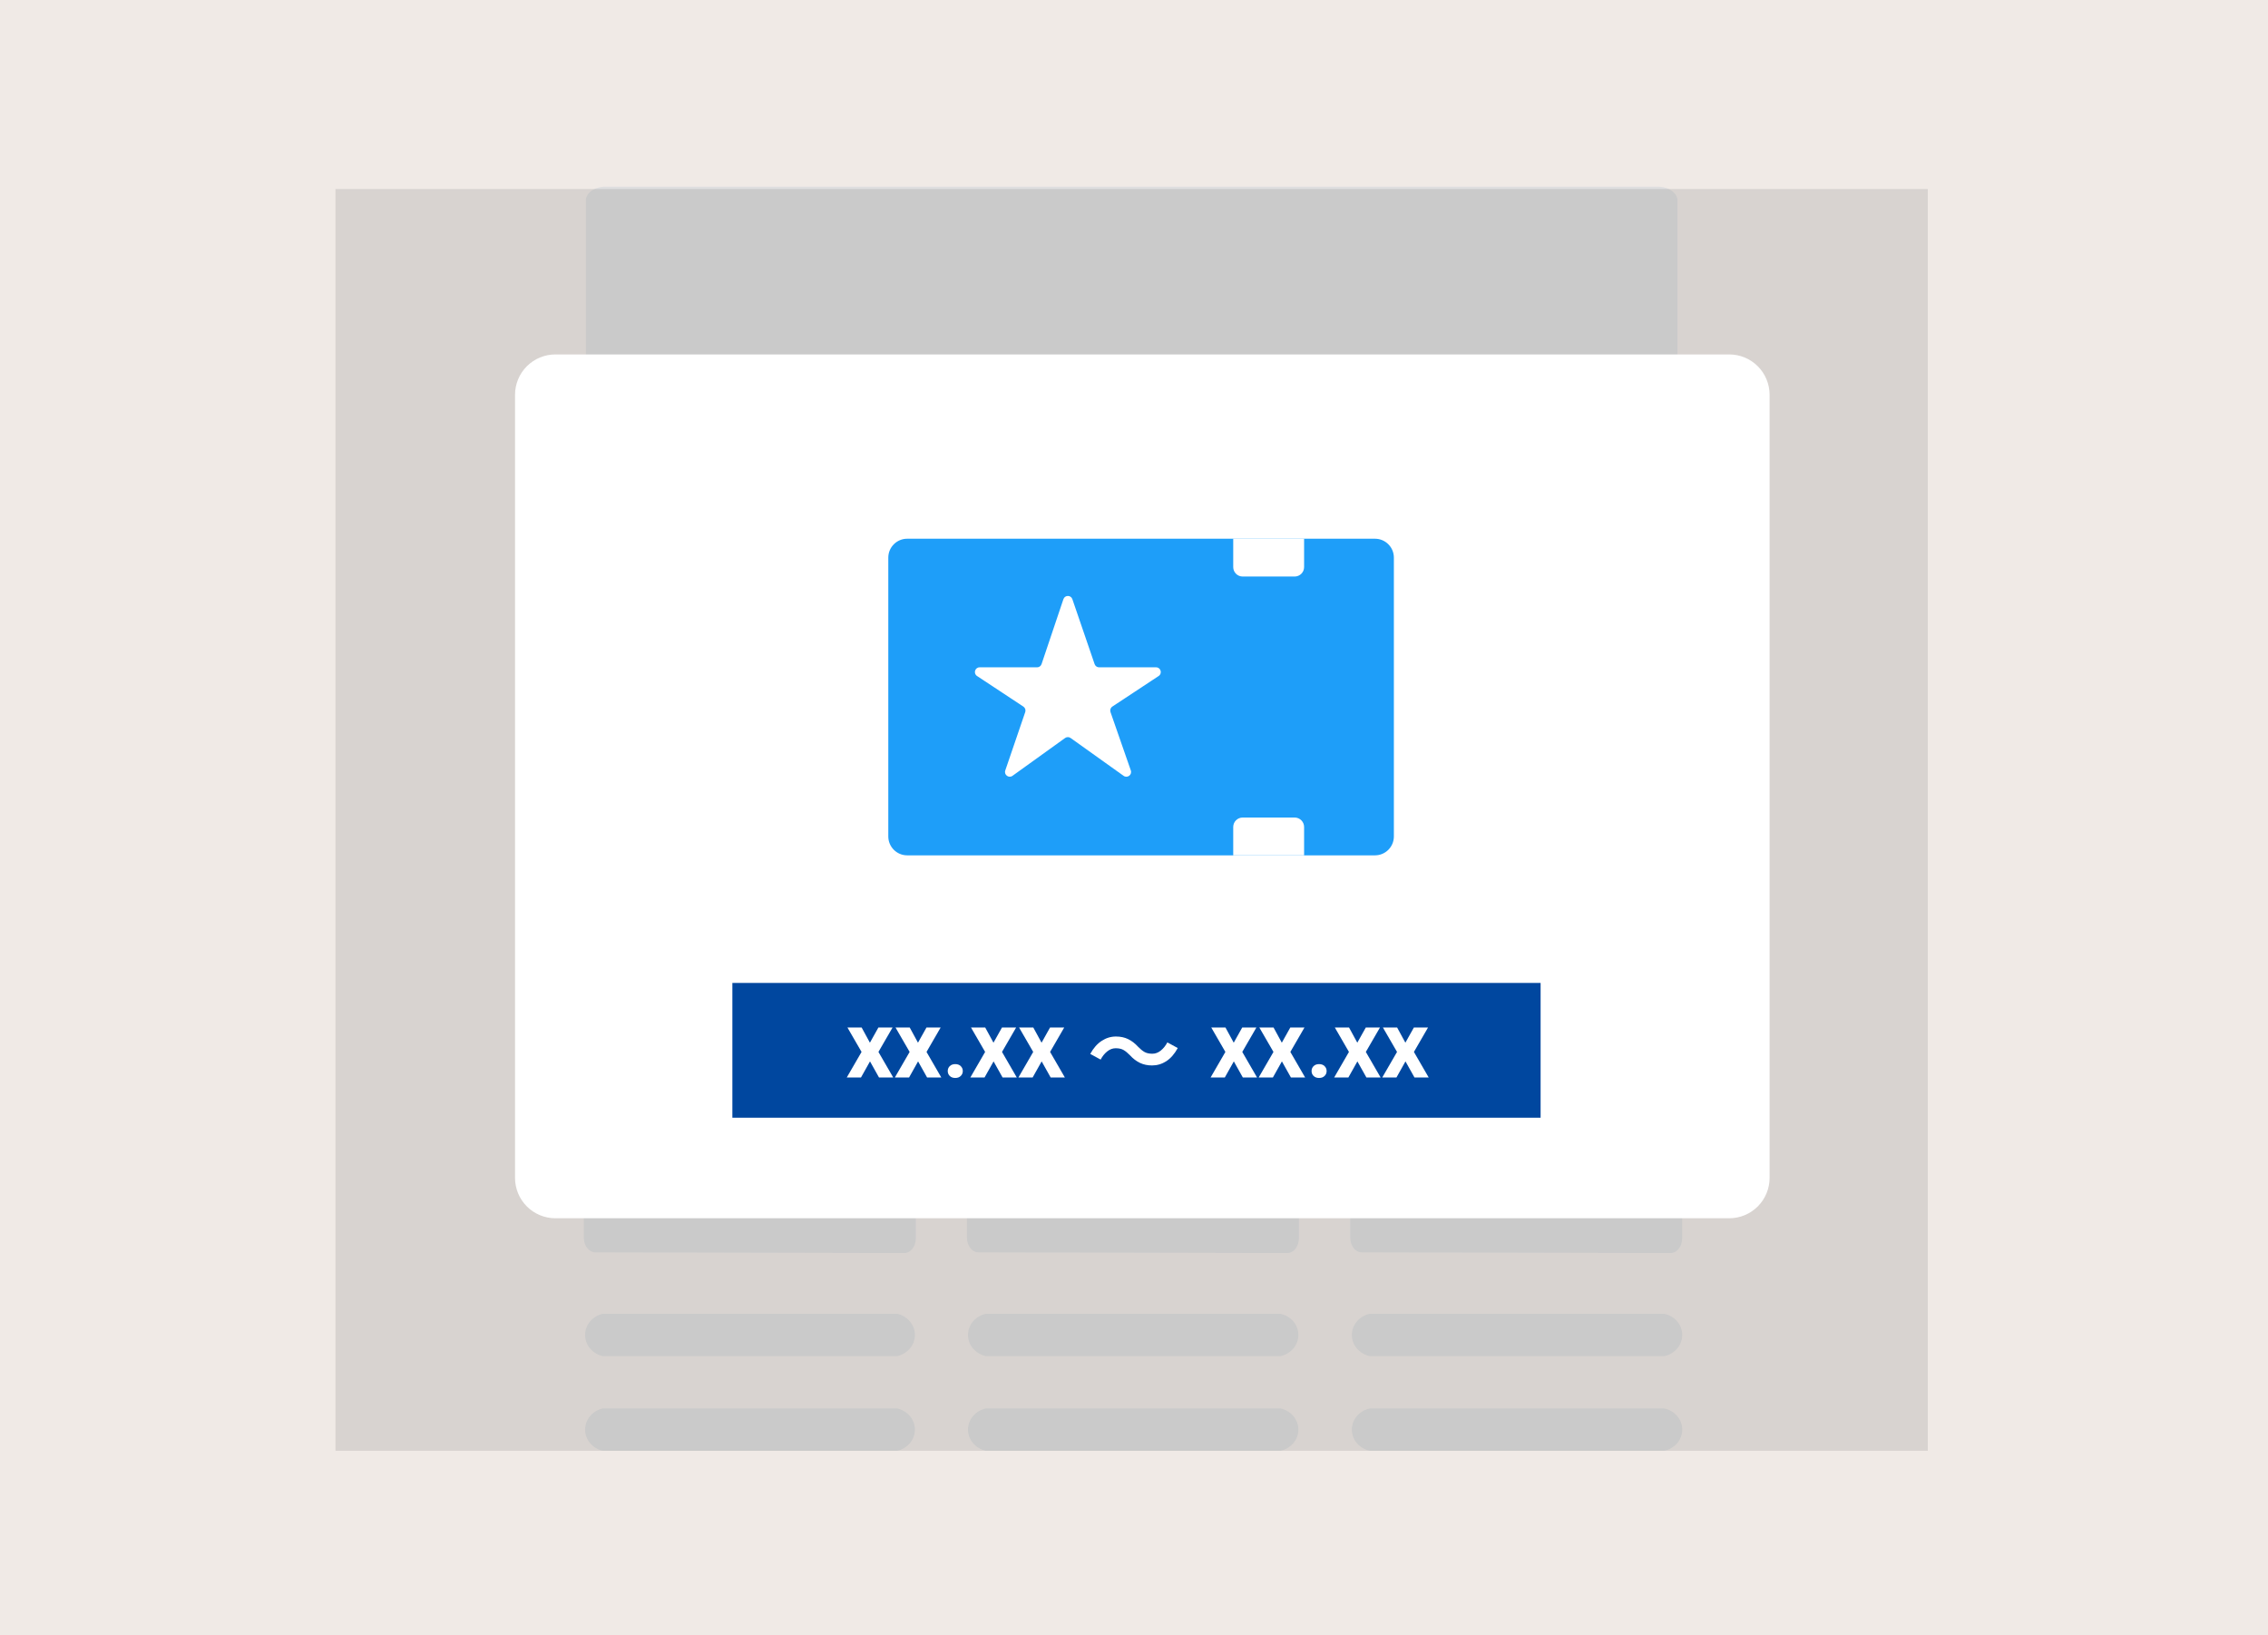
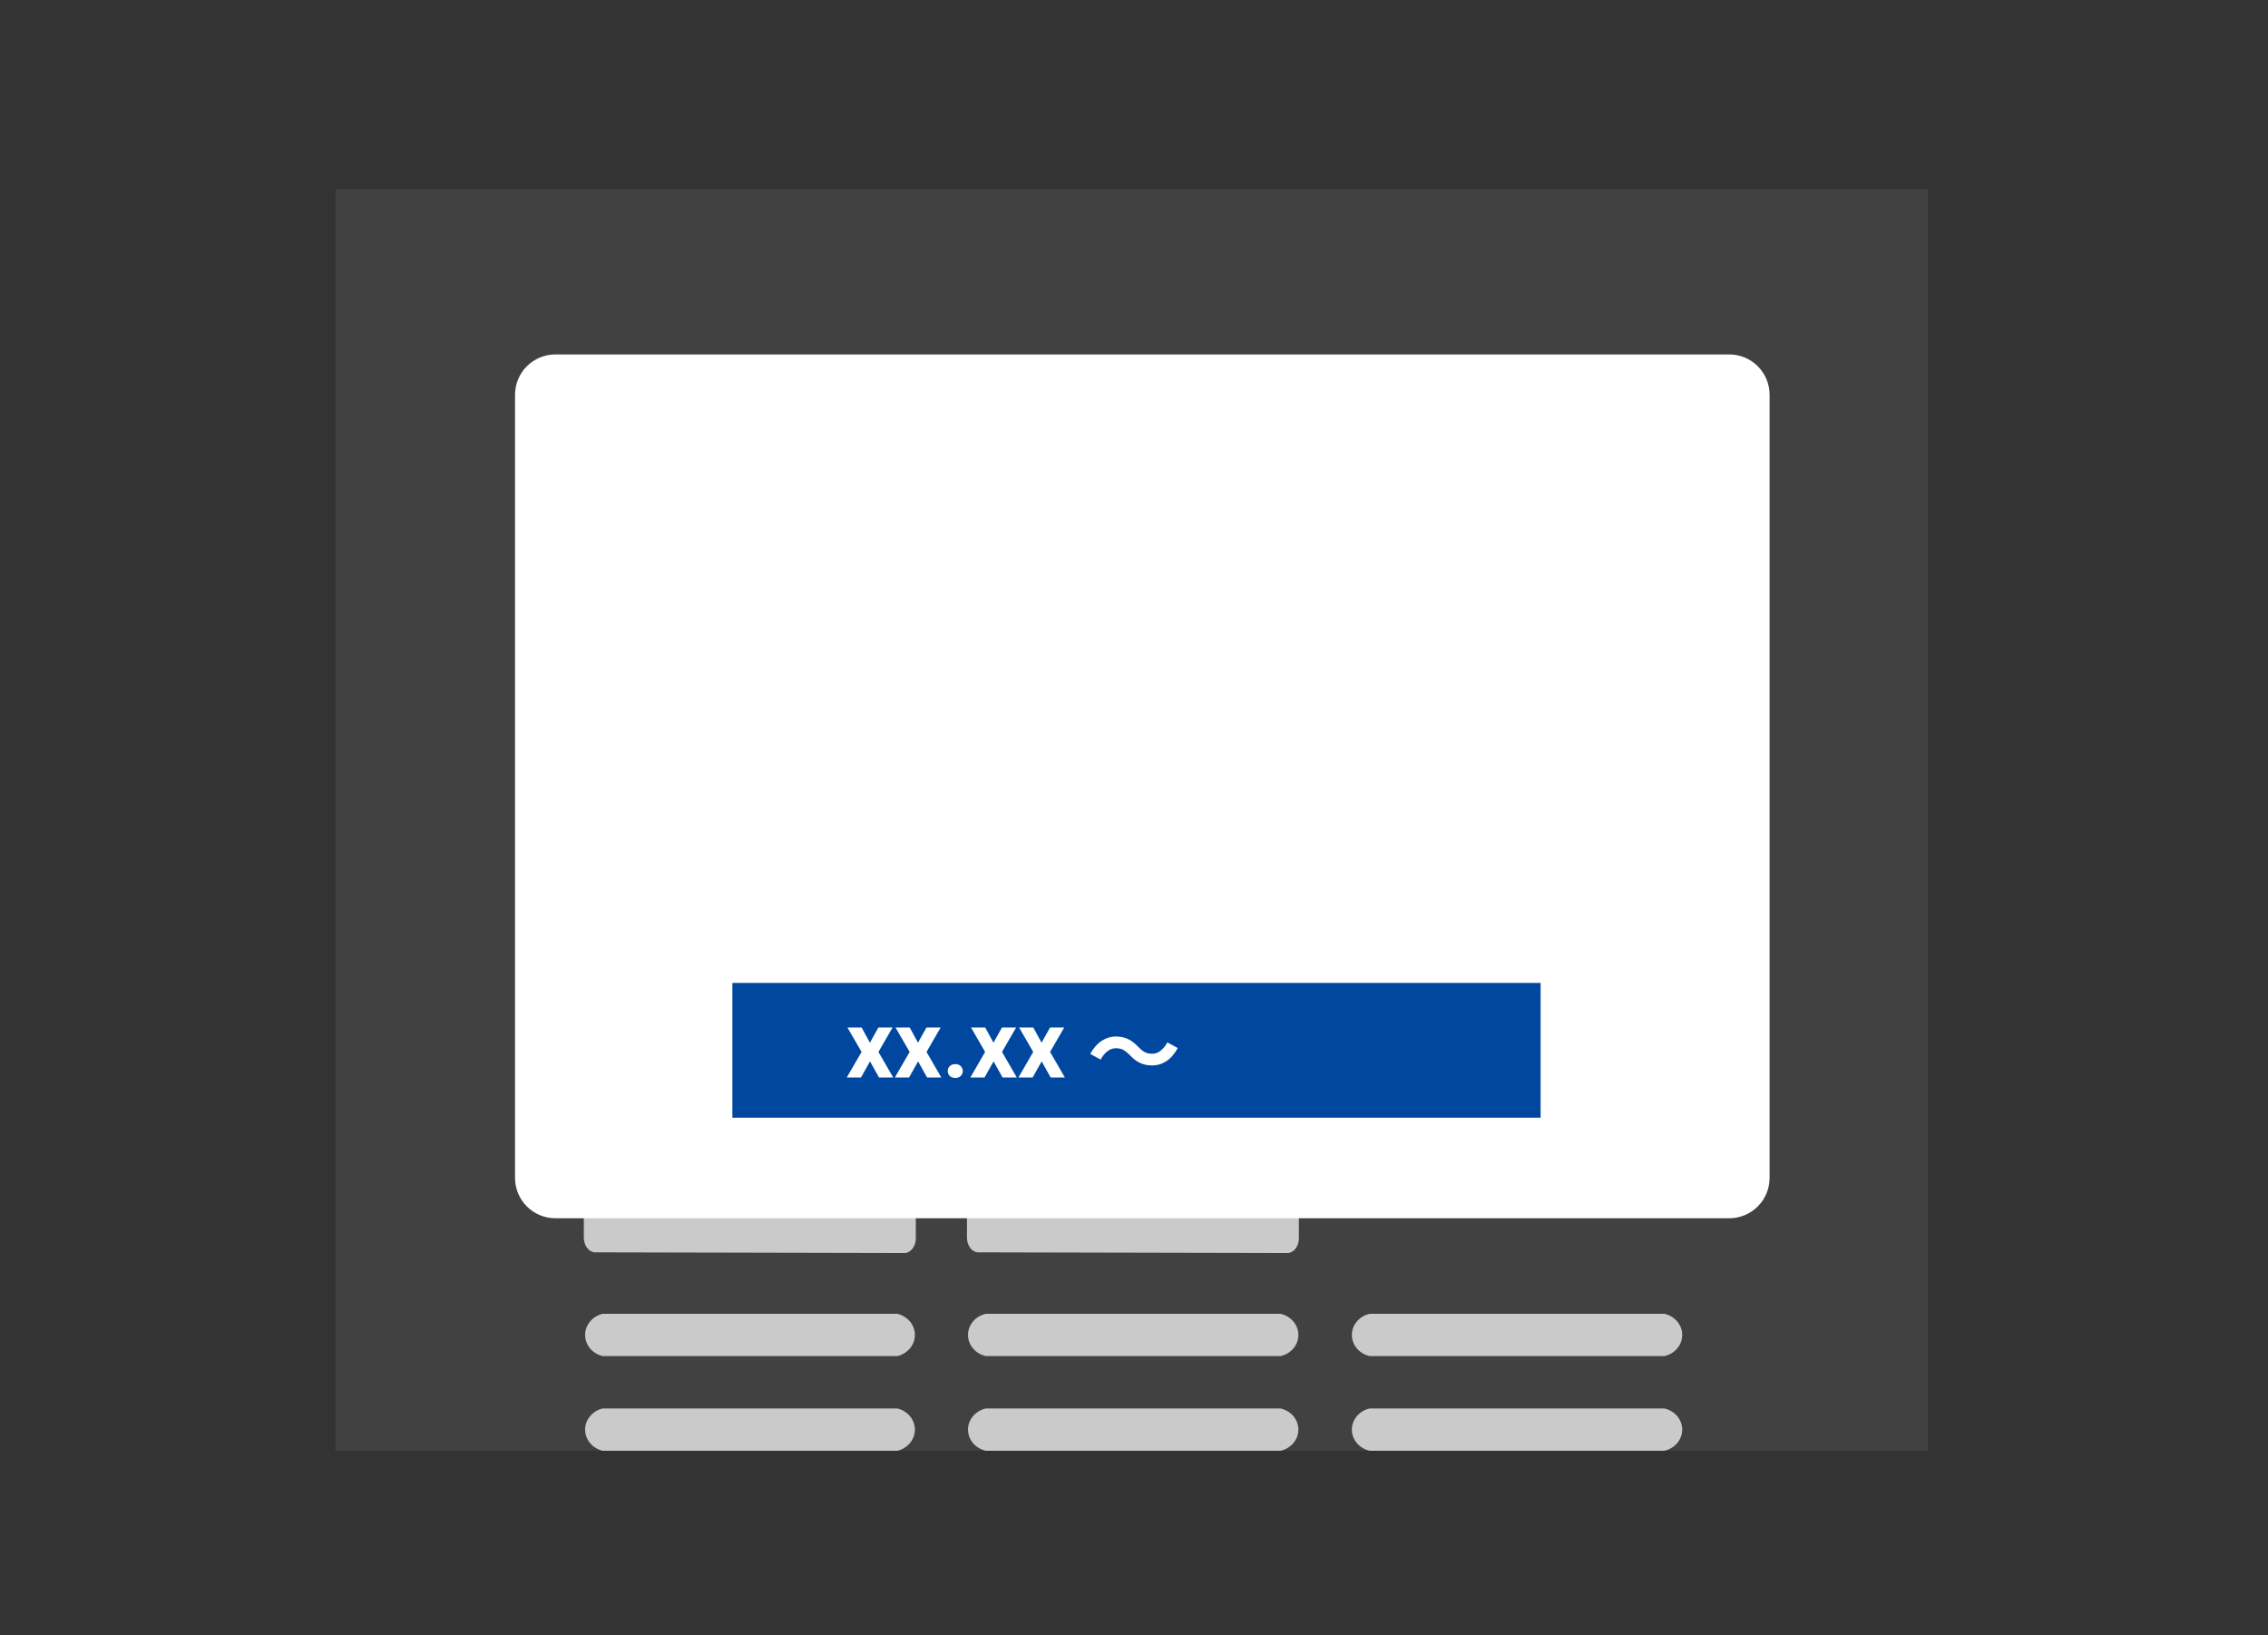
<svg xmlns="http://www.w3.org/2000/svg" width="480" height="346" viewBox="0 0 480 346" fill="none">
  <rect x="0" y="0" width="480" height="346" fill="#333333" stroke="none" />
  <g clip-path="url(#clip0_10001_9460)">
-     <rect width="480" height="346" fill="#F0EAE6" />
    <mask id="mask0_10001_9460" style="mask-type:luminance" maskUnits="userSpaceOnUse" x="70" y="-29" width="339" height="378">
      <path d="M70.717 -28.193H408.798V348.665H70.717V-28.193Z" fill="white" />
    </mask>
    <g mask="url(#mask0_10001_9460)">
-       <path fill-rule="evenodd" clip-rule="evenodd" d="M124.001 137.249V42.114C124.141 41.35 124.682 40.651 125.512 40.168C126.357 39.679 127.407 39.447 128.462 39.514H350.54C351.595 39.447 352.645 39.679 353.49 40.168C354.32 40.653 354.861 41.35 355.001 42.114V137.249C354.852 138.025 354.309 138.725 353.49 139.197C352.645 139.685 351.595 139.918 350.54 139.85H128.53C127.464 139.931 126.396 139.704 125.537 139.214C125.124 138.981 124.775 138.687 124.511 138.35C124.247 138.012 124.074 137.638 124.001 137.249Z" fill="#DEDEDF" />
      <path d="M123.56 198.72V261.882C123.56 263.624 124.654 265.008 125.992 265.008L191.414 265.154C192.73 265.154 193.826 263.75 193.826 262.03V198.846C193.826 197.127 192.73 195.722 191.391 195.722L126.015 195.596C124.654 195.596 123.56 196.98 123.56 198.72Z" fill="#DEDEDF" />
      <path d="M189.898 286.969H127.561C126.51 286.729 125.566 286.155 124.875 285.332C124.205 284.534 123.836 283.529 123.833 282.49C123.833 281.459 124.2 280.46 124.875 279.647C125.55 278.835 126.497 278.261 127.561 278.011H189.898C190.963 278.261 191.907 278.837 192.584 279.647C193.259 280.46 193.626 281.459 193.626 282.49C193.626 283.52 193.259 284.522 192.584 285.332C191.891 286.152 190.948 286.726 189.898 286.969ZM189.898 307H127.561C126.51 306.761 125.566 306.186 124.875 305.364C124.205 304.566 123.837 303.562 123.833 302.523C123.833 301.492 124.2 300.491 124.875 299.681C125.566 298.858 126.51 298.284 127.561 298.044H189.898C190.963 298.292 191.907 298.868 192.584 299.681C193.259 300.491 193.626 301.492 193.626 302.523C193.626 303.554 193.259 304.553 192.584 305.364C191.891 306.183 190.948 306.757 189.898 307Z" fill="#DEDEDE" />
      <path d="M204.649 198.72V261.882C204.649 263.624 205.723 265.008 207.062 265.008L272.461 265.154C273.8 265.154 274.896 263.75 274.896 262.03V198.846C274.896 197.127 273.822 195.722 272.484 195.722L207.041 195.596C205.746 195.596 204.649 196.98 204.649 198.72Z" fill="#DEDEDF" />
      <path d="M270.985 286.968H208.671C207.605 286.745 206.643 286.178 205.935 285.354C205.249 284.555 204.871 283.54 204.868 282.489C204.868 281.45 205.244 280.439 205.935 279.626C206.643 278.803 207.605 278.236 208.671 278.013H270.985C272.066 278.245 273.031 278.812 273.722 279.626C274.412 280.439 274.788 281.45 274.788 282.489C274.788 283.531 274.412 284.54 273.722 285.354C273.014 286.178 272.052 286.745 270.985 286.968ZM270.985 307H208.671C207.605 306.776 206.643 306.209 205.935 305.386C205.25 304.587 204.872 303.573 204.868 302.523C204.868 301.481 205.244 300.472 205.935 299.658C206.643 298.835 207.605 298.267 208.671 298.044H270.985C272.066 298.276 273.031 298.845 273.722 299.658C274.412 300.472 274.788 301.481 274.788 302.523C274.788 303.565 274.412 304.573 273.722 305.386C273.014 306.209 272.052 306.776 270.985 307Z" fill="#DEDEDE" />
-       <path d="M285.771 198.72V261.882C285.771 263.624 286.842 265.008 288.183 265.008L353.58 265.154C354.921 265.154 356.015 263.75 356.015 262.03V198.846C356.015 197.127 354.921 195.722 353.58 195.722L288.183 195.596C286.865 195.596 285.793 196.98 285.771 198.72Z" fill="#DEDEDF" />
      <path d="M352.225 286.969H289.911C288.845 286.746 287.883 286.178 287.175 285.355C286.489 284.556 286.111 283.541 286.108 282.49C286.108 281.45 286.484 280.44 287.175 279.627C287.882 278.803 288.844 278.235 289.911 278.011H352.225C353.306 278.243 354.271 278.812 354.961 279.627C355.652 280.44 356.028 281.45 356.028 282.49C356.028 283.532 355.652 284.54 354.961 285.355C354.254 286.178 353.292 286.746 352.225 286.969ZM352.225 307H289.911C288.845 306.777 287.883 306.21 287.175 305.386C286.489 304.588 286.111 303.573 286.108 302.524C286.108 301.482 286.484 300.473 287.175 299.658C287.883 298.835 288.845 298.268 289.911 298.045H352.225C353.306 298.276 354.271 298.846 354.961 299.658C355.652 300.473 356.028 301.482 356.028 302.524C356.028 303.566 355.652 304.574 354.961 305.386C354.254 306.21 353.292 306.777 352.225 307ZM281.852 160.099H196.106C191.814 160.099 188.333 163.369 188.333 167.4V168.323C188.333 172.354 191.814 175.622 196.106 175.622H281.852C286.144 175.622 289.623 172.354 289.623 168.323V167.4C289.623 163.369 286.144 160.099 281.852 160.099Z" fill="#DEDEDE" />
    </g>
    <rect x="71" y="40" width="337" height="267" fill="#7A7A7A" fill-opacity="0.2" />
    <path d="M365.983 75.002H117.535C115.272 75.002 113.101 75.902 111.501 77.505C109.9 79.108 109.001 81.282 109.001 83.548V249.249C109.001 251.515 109.9 253.689 111.501 255.292C113.101 256.895 115.272 257.795 117.535 257.795H365.983C368.247 257.795 370.418 256.895 372.018 255.292C373.619 253.689 374.518 251.515 374.518 249.249V83.548C374.518 81.282 373.619 79.108 372.018 77.505C370.418 75.902 368.247 75.002 365.983 75.002Z" fill="white" />
    <path d="M155 236.517H326.054V208H155V236.517Z" fill="#00479F" />
    <path d="M182.359 217.434L184.107 220.646L185.904 217.434H188.902L185.914 222.6L189.039 228H186.031L184.127 224.602L182.223 228H179.215L182.34 222.6L179.352 217.434H182.359ZM192.535 217.434L194.283 220.646L196.08 217.434H199.078L196.09 222.6L199.215 228H196.207L194.303 224.602L192.398 228H189.391L192.516 222.6L189.527 217.434H192.535ZM200.582 226.643C200.582 226.226 200.725 225.878 201.012 225.598C201.305 225.318 201.692 225.178 202.174 225.178C202.656 225.178 203.04 225.318 203.326 225.598C203.619 225.878 203.766 226.226 203.766 226.643C203.766 227.059 203.619 227.408 203.326 227.688C203.04 227.967 202.656 228.107 202.174 228.107C201.692 228.107 201.305 227.967 201.012 227.688C200.725 227.408 200.582 227.059 200.582 226.643ZM208.512 217.434L210.26 220.646L212.057 217.434H215.055L212.066 222.6L215.191 228H212.184L210.279 224.602L208.375 228H205.367L208.492 222.6L205.504 217.434H208.512ZM218.688 217.434L220.436 220.646L222.232 217.434H225.23L222.242 222.6L225.367 228H222.359L220.455 224.602L218.551 228H215.543L218.668 222.6L215.68 217.434H218.688Z" fill="white" />
-     <path d="M259.359 217.434L261.107 220.646L262.904 217.434H265.902L262.914 222.6L266.039 228H263.031L261.127 224.602L259.223 228H256.215L259.34 222.6L256.352 217.434H259.359ZM269.535 217.434L271.283 220.646L273.08 217.434H276.078L273.09 222.6L276.215 228H273.207L271.303 224.602L269.398 228H266.391L269.516 222.6L266.527 217.434H269.535ZM277.582 226.643C277.582 226.226 277.725 225.878 278.012 225.598C278.305 225.318 278.692 225.178 279.174 225.178C279.656 225.178 280.04 225.318 280.326 225.598C280.619 225.878 280.766 226.226 280.766 226.643C280.766 227.059 280.619 227.408 280.326 227.688C280.04 227.967 279.656 228.107 279.174 228.107C278.692 228.107 278.305 227.967 278.012 227.688C277.725 227.408 277.582 227.059 277.582 226.643ZM285.512 217.434L287.26 220.646L289.057 217.434H292.055L289.066 222.6L292.191 228H289.184L287.279 224.602L285.375 228H282.367L285.492 222.6L282.504 217.434H285.512ZM295.688 217.434L297.436 220.646L299.232 217.434H302.23L299.242 222.6L302.367 228H299.359L297.455 224.602L295.551 228H292.543L295.668 222.6L292.68 217.434H295.688Z" fill="white" />
    <path d="M239.1 223.26C238.66 222.807 238.227 222.453 237.8 222.2C237.373 221.947 236.813 221.82 236.12 221.82C235.48 221.82 234.88 222.047 234.32 222.5C233.773 222.94 233.313 223.513 232.94 224.22L230.74 223.02C231.42 221.78 232.227 220.86 233.16 220.26C234.093 219.647 235.1 219.34 236.18 219.34C237.14 219.34 237.993 219.52 238.74 219.88C239.5 220.24 240.22 220.793 240.9 221.54C241.34 221.993 241.773 222.347 242.2 222.6C242.64 222.853 243.2 222.98 243.88 222.98C244.52 222.98 245.113 222.76 245.66 222.32C246.22 221.867 246.687 221.287 247.06 220.58L249.26 221.78C248.58 223.02 247.773 223.947 246.84 224.56C245.907 225.16 244.9 225.46 243.82 225.46C242.873 225.46 242.02 225.28 241.26 224.92C240.5 224.56 239.78 224.007 239.1 223.26Z" fill="white" />
-     <path d="M188 118C188 115.791 189.791 114 192 114H291C293.209 114 295 115.791 295 118V177C295 179.209 293.209 181 291 181H192C189.791 181 188 179.209 188 177V118Z" fill="#1E9EF9" />
    <path d="M214.286 164.172C213.496 164.741 212.441 163.958 212.756 163.037L216.981 150.679C217.128 150.248 216.965 149.772 216.585 149.521L206.779 143.049C205.952 142.502 206.338 141.214 207.33 141.214H219.487C219.916 141.214 220.297 140.94 220.434 140.533L225.061 126.791C225.365 125.885 226.645 125.882 226.954 126.786L231.666 140.538C231.804 140.942 232.185 141.214 232.612 141.214H244.67C245.662 141.214 246.048 142.502 245.221 143.049L235.419 149.518C235.037 149.771 234.875 150.25 235.025 150.682L239.325 163.031C239.646 163.952 238.593 164.74 237.8 164.174L226.583 156.168C226.234 155.92 225.766 155.921 225.418 156.17L214.286 164.172Z" fill="white" />
    <path d="M261 114H276V120C276 121.105 275.105 122 274 122H263C261.895 122 261 121.105 261 120V114Z" fill="white" />
    <path d="M261 175C261 173.895 261.895 173 263 173H274C275.105 173 276 173.895 276 175V181H261V175Z" fill="white" />
  </g>
  <defs>
    <clipPath id="clip0_10001_9460">
      <rect width="480" height="346" fill="white" />
    </clipPath>
  </defs>
</svg>